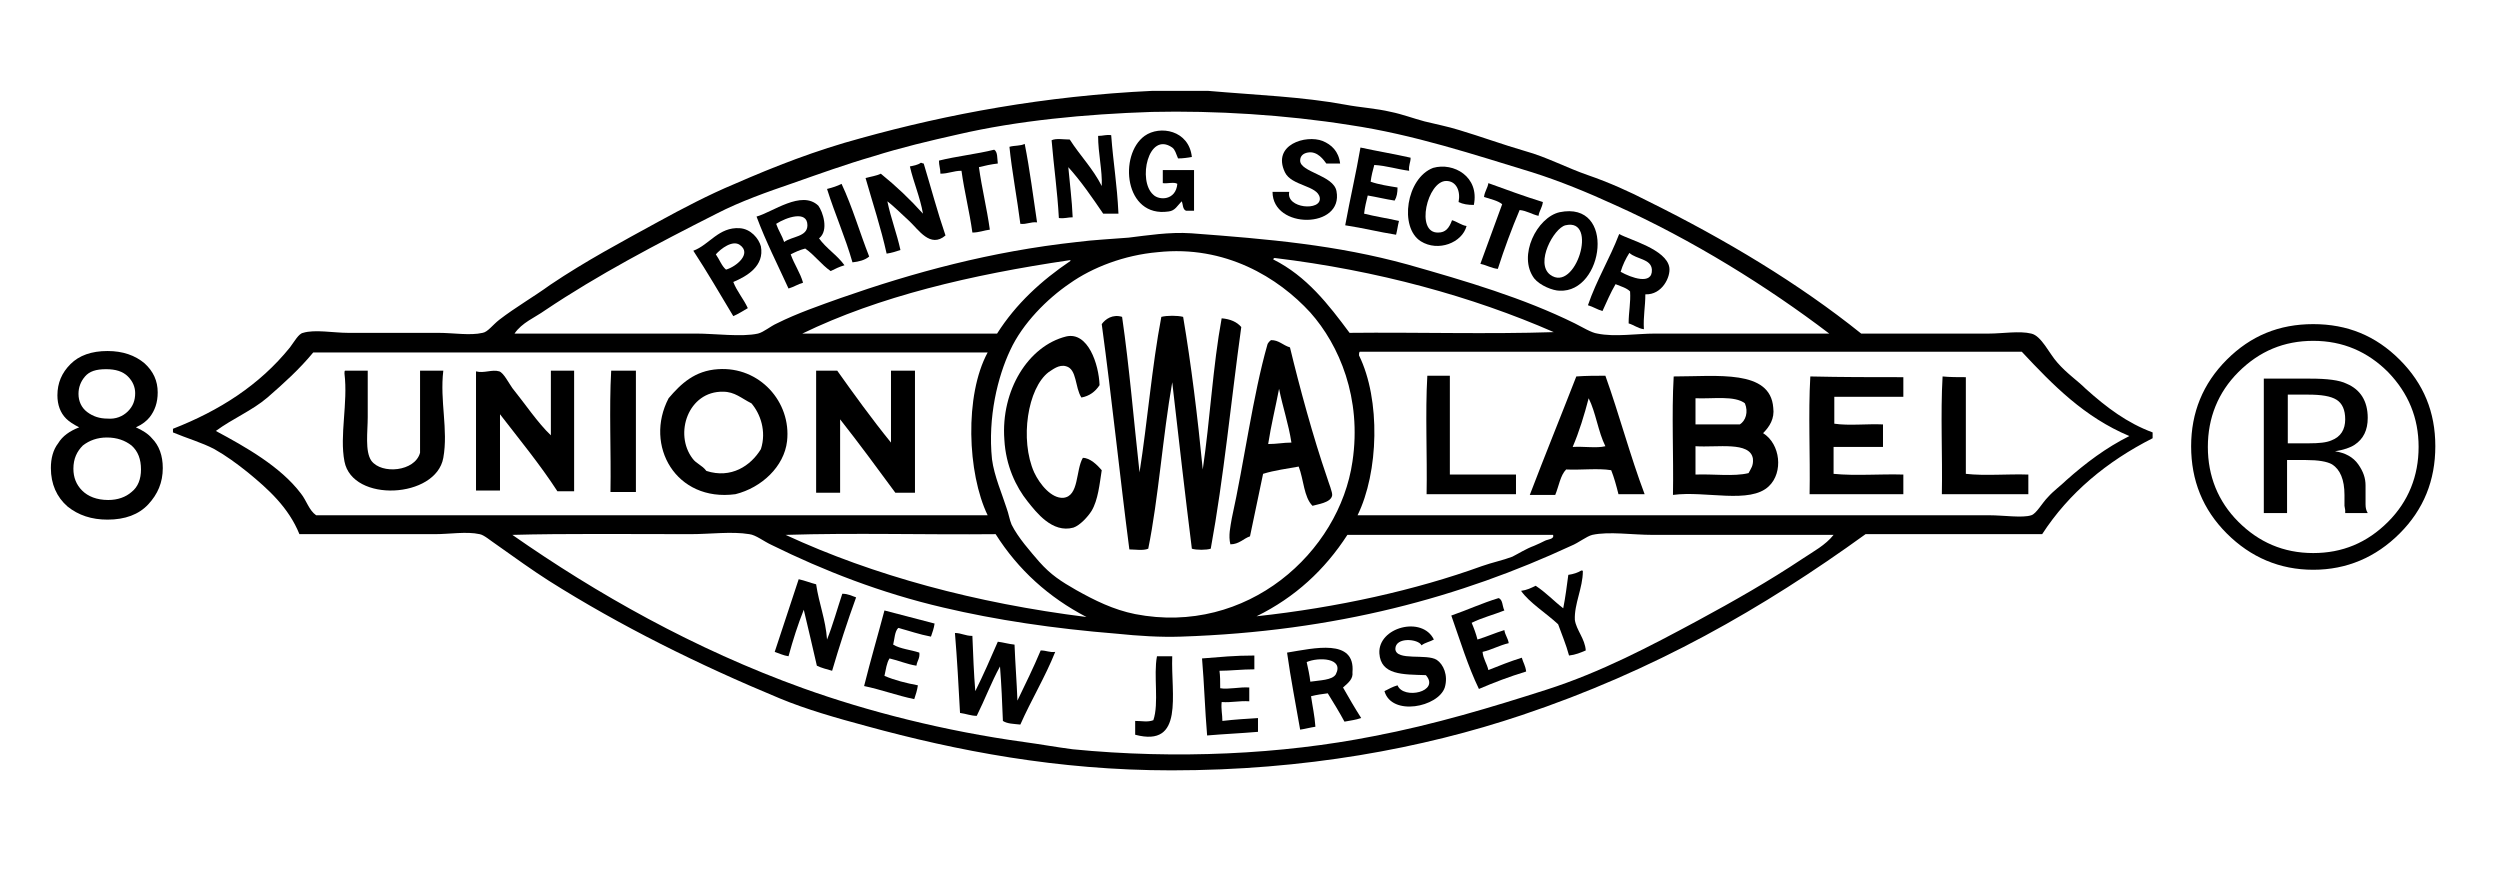
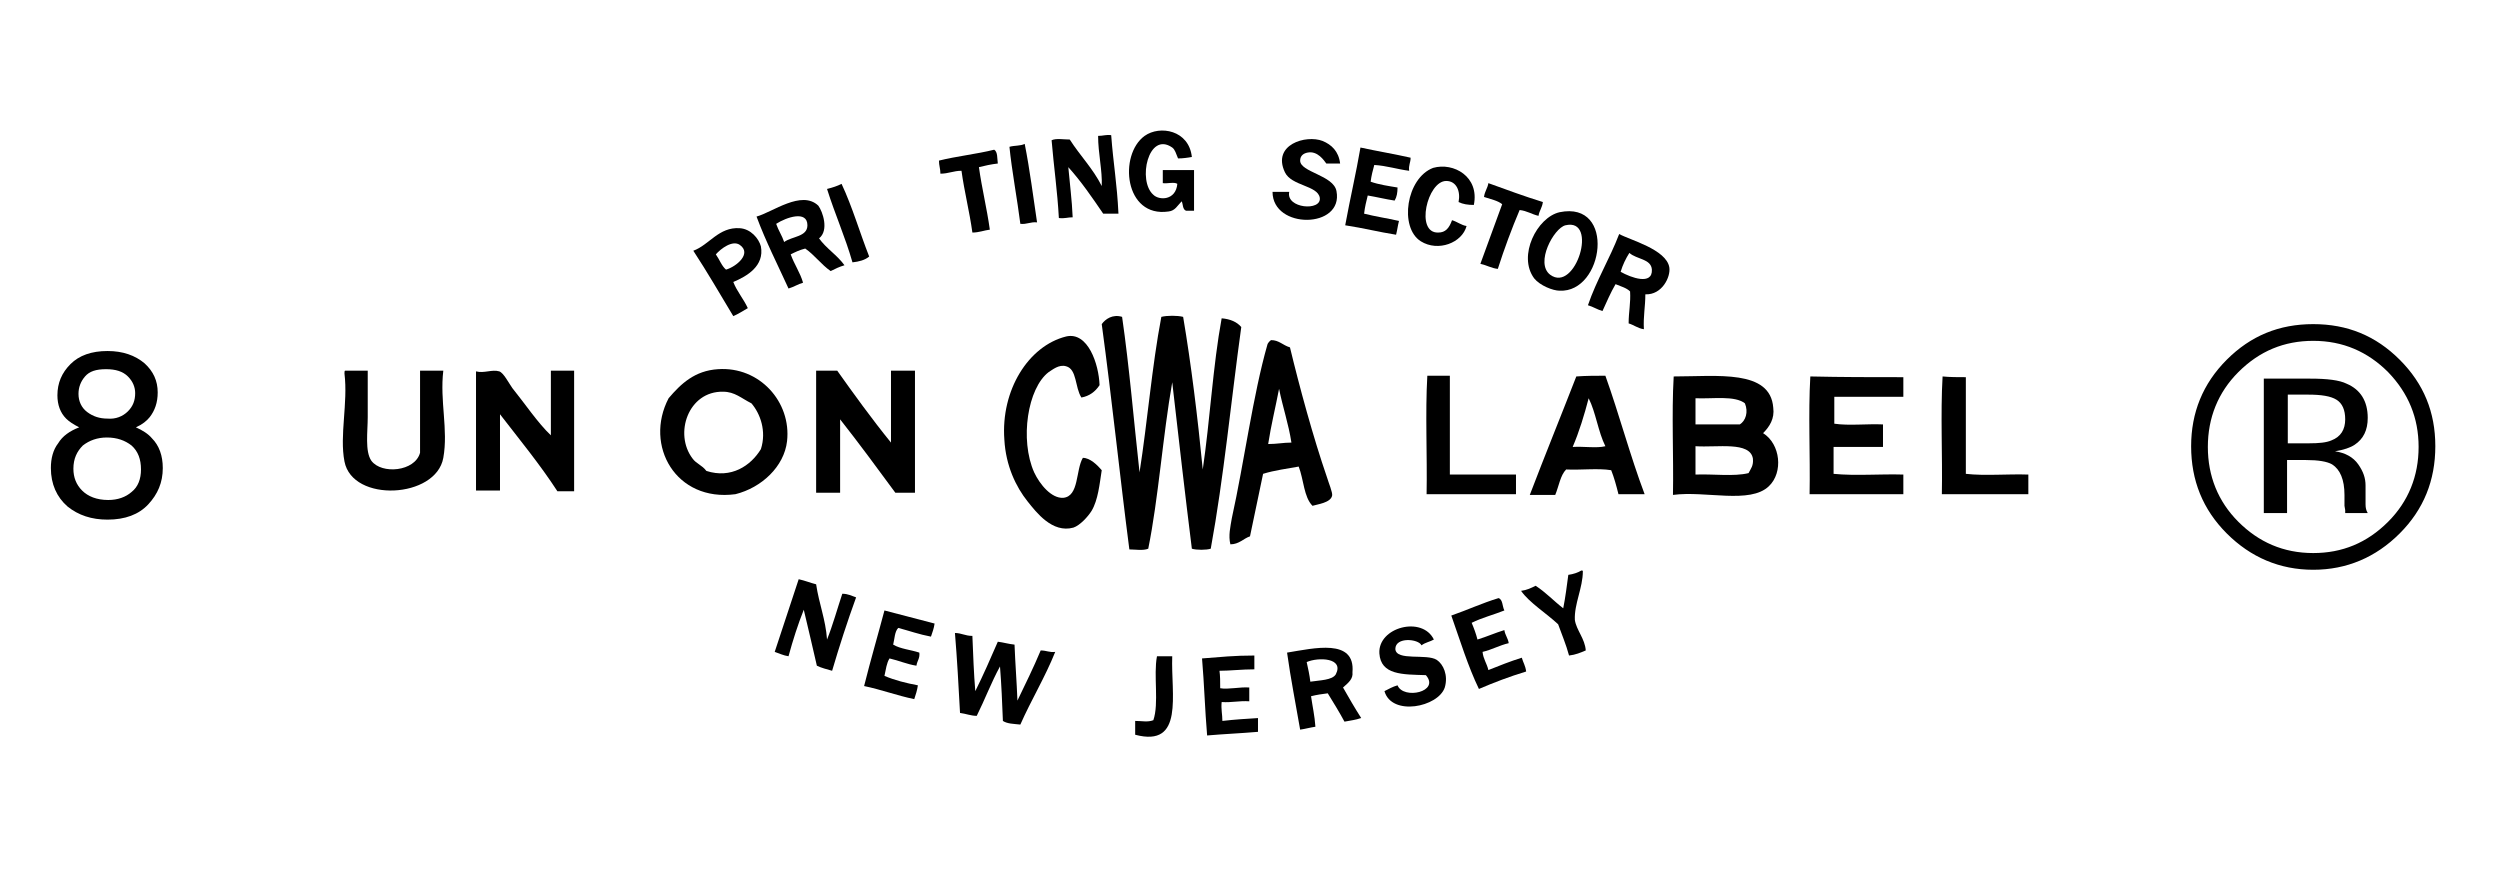
<svg xmlns="http://www.w3.org/2000/svg" xmlns:xlink="http://www.w3.org/1999/xlink" version="1.1" id="Layer_2" x="0px" y="0px" viewBox="0 0 344 120" style="enable-background:new 0 0 344 120;" xml:space="preserve">
  <style type="text/css">
	.st0{clip-path:url(#SVGID_2_);}
	.st1{clip-path:url(#SVGID_4_);}
	.st2{fill-rule:evenodd;clip-rule:evenodd;fill:none;}
	.st3{fill-rule:evenodd;clip-rule:evenodd;}
</style>
  <g>
    <g>
      <defs>
        <path id="SVGID_1_" d="M23.7,106 M296.3,106H23.7V12.5h272.6V106z" />
      </defs>
      <clipPath id="SVGID_2_">
        <use xlink:href="#SVGID_1_" style="overflow:visible;" />
      </clipPath>
      <g class="st0">
        <defs>
          <rect id="SVGID_3_" x="23.7" y="12.5" width="272.6" height="93.5" />
        </defs>
        <clipPath id="SVGID_4_">
          <use xlink:href="#SVGID_3_" style="overflow:visible;" />
        </clipPath>
        <g class="st1">
          <path class="st2" d="M251.9,45.9c-8.1,0-15.7,0-23.9,0c-2.6,0-5.6,0.5-8,0c-0.8-0.2-2.1-0.9-3.1-1.4c-7.1-3.5-14.9-5.8-23-8.1      c-9.7-2.7-19.1-3.5-29.8-4.3c-2.9-0.2-6.1,0.3-8.6,0.6c-2.5,0.2-4.8,0.3-7.1,0.6c-11.9,1.3-22.5,4.2-32.5,7.7      c-2.8,1-6,2-8.8,3.5c-0.9,0.4-1.9,1.3-2.6,1.4c-2.2,0.5-6,0-8.5,0c-8.3,0-16.9,0-25,0c0.9-1.6,2.7-2.2,4.2-3.2      c7.3-5,15.3-9.2,23.6-13.3c3.3-1.7,7-3,10.5-4.2c3.7-1.3,7.3-2.6,11.1-3.7c3.8-1.1,7.6-2,11.6-3c8.1-1.9,17.4-2.8,26.7-3.1      c8.7-0.2,18.4,0.4,27.2,1.8c8.9,1.4,17.2,4.1,25.1,6.5c3.9,1.2,7.8,2.9,11.4,4.5C232.9,33,243.3,39.5,251.9,45.9z M157.4,18.7      c-3.5,2.5-2.8,11.2,3.3,10.4c0.8-0.1,1.2-0.8,1.8-1.4c0.2,0.4,0.1,1.1,0.6,1.3c0.4,0,0.7,0,1.1,0c0-1.9,0-3.7,0-5.6      c-1.4,0-2.9,0-4.3,0c0,0.6,0,1.2,0,1.8c0.6,0.1,1.6-0.2,2,0.1c-0.2,2.3-2.5,2.3-3.3,1.5c-2.1-1.9-0.7-8.8,2.6-6.5      c0.5,0.3,0.5,0.9,0.8,1.5c0.7,0,1.3-0.2,1.9-0.2C163.6,17.9,159.6,17.2,157.4,18.7z M151.1,18.7c0,2.4,0.6,4.8,0.5,6.9      c-1.2-2.4-3-4.2-4.4-6.4c-0.8,0.1-1.9-0.1-2.5,0.1c0.3,3.6,0.8,7,1,10.7c0.8,0.1,1.2-0.1,1.9-0.1c-0.1-2.4-0.4-4.6-0.6-6.9      c1.7,2,3.2,4.2,4.8,6.4c0.7,0,1.4,0,2.1,0c-0.1-4.3-0.6-6.9-1-10.8C152.2,18.5,151.8,18.7,151.1,18.7z M182,19.4      c-2.3-0.9-7,0.5-5.2,4.3c0.9,1.9,4.4,1.8,4.8,3.5c0.3,1.8-4.7,1.5-4.2-0.8c-0.8,0-1.5,0-2.3,0c0,5.1,9.8,5.1,8.8-0.1      c-0.4-2.2-5-2.5-5-4.2c0-0.6,0.5-1,1-1.1c1.4-0.3,2.3,1.1,2.6,1.5c0.6,0,1.3,0,1.9,0C184.2,20.8,183.2,19.9,182,19.4z M141,19.9      c-0.6,0.2-1.5,0.2-2.1,0.4c0.4,3.1,1.2,7.4,1.5,10.6c0.9,0,1.4-0.3,2.3-0.2C142.2,27.3,141.7,23.3,141,19.9z M185.2,30.9      c2.6,0.4,4.5,0.9,7,1.3c0.2-0.8,0.2-1.1,0.4-1.9c-1.8-0.4-3.1-0.5-4.8-1c0.1-0.9,0.3-1.7,0.5-2.5c1.2,0.2,2.4,0.5,3.7,0.7      c0.2-0.5,0.4-1.1,0.4-1.8c-1.2-0.3-2.6-0.4-3.7-0.8c0.1-0.8,0.2-1.6,0.5-2.3c1.7,0.2,3.1,0.6,4.8,0.8c-0.1-0.7,0.2-1.1,0.2-1.8      c-2.2-0.5-4.6-1-6.9-1.4C186.6,23.8,185.8,27.2,185.2,30.9z M136.8,20.5c-2.4,0.6-5.2,0.9-7.6,1.5c0,0.7,0.3,1.1,0.2,1.8      c1.1,0,1.8-0.3,2.9-0.4c0.5,2.9,1.1,5.5,1.5,8.5c0.9,0,1.5-0.3,2.4-0.4c-0.5-2.9-1.1-5.6-1.5-8.6c0.8-0.2,1.7-0.4,2.6-0.5      C137.2,21.8,137.3,20.9,136.8,20.5z M127.2,22.4c-0.2,0-0.2-0.2-0.4-0.1c-0.4,0.2-1,0.3-1.5,0.5c0.5,2.3,1.3,4.2,1.8,6.5      c-1.8-2-3.7-3.8-5.8-5.5c-0.7,0.3-1.4,0.4-2.1,0.6c0.9,3.5,2,6.8,2.9,10.4c0.7-0.1,1.3-0.3,1.9-0.5c-0.5-2.3-1.3-4.3-1.8-6.7      c0.8,0.7,1.8,1.7,3,2.7c1.3,1.2,2.9,3.9,5,2C129,29.2,128.1,25.8,127.2,22.4z M197.2,23.4c-3.7,1.4-4.6,8.3-1.7,10.1      c2.4,1.5,5.8,0.2,6.3-2.1c-0.8-0.2-1.3-0.6-2-0.8c-0.4,1.1-0.9,1.7-1.9,1.7c-3.2,0-1.5-7.1,1.1-7.1c1.4,0,2,1.4,1.7,2.9      c0.6,0.2,1.3,0.4,2.1,0.4C203.6,24.3,200,22.3,197.2,23.4z M204.2,27.1c0.9,0.3,1.9,0.4,2.5,1c-0.9,2.8-2,5.5-3,8.2      c0.9,0.2,1.4,0.6,2.4,0.7c0.9-2.8,1.9-5.5,3-8.1c1,0.1,1.7,0.6,2.6,0.8c0.1-0.7,0.5-1.1,0.6-1.9c-2.6-0.8-5-1.8-7.5-2.6      C204.7,25.9,204.3,26.3,204.2,27.1z M115.9,25.3c-0.6,0.3-1.3,0.6-2,0.7c1,3.5,2.4,6.6,3.5,10.1c0.9-0.2,1.7-0.4,2.3-0.8      C118.3,32,117.3,28.5,115.9,25.3z M112.4,28.4c-2.2-2.1-6.3,1-8.5,1.5c1.3,3.4,2.9,6.6,4.4,9.9c0.7-0.2,1.3-0.6,2-0.8      c-0.4-1.5-1.2-2.5-1.7-3.9c0.7-0.3,1.2-0.7,2-0.8c1.2,0.9,2.2,2.2,3.5,3.1c0.6-0.3,1.2-0.6,1.9-0.8c-1-1.4-2.4-2.3-3.5-3.7      C114.1,31.7,113.2,29.1,112.4,28.4z M211.2,38.4c0.7,1,2.6,1.6,3.5,1.7c6.1,0.3,7.8-12.5,0-10.8      C211.5,29.9,208.8,35.2,211.2,38.4z M104.7,33.8c-0.2-1.1-1.4-2.4-2.9-2.5c-2.9-0.3-4.2,2.3-6.4,3.1c1.8,3,3.7,6,5.5,9      c0.8-0.3,1.3-0.7,2-1.1c-0.6-1.3-1.5-2.2-2-3.6C102.8,38,105.2,36.6,104.7,33.8z M218.4,41.9c0.7,0.2,1.3,0.6,2,0.8      c0.6-1.3,1.1-2.5,1.8-3.7c0.8,0.2,1.5,0.5,2,1c0,1.6-0.3,2.8-0.2,4.4c0.8,0.2,1.3,0.7,2.1,0.8c-0.1-1.7,0.3-3.1,0.2-4.8      c2.4,0.1,3.6-2.3,3.3-3.7c-0.4-2.5-5.5-3.8-6.9-4.6C221.5,35.6,219.7,38.5,218.4,41.9z" />
          <path class="st3" d="M164,21.6c-0.6,0.1-1.2,0.2-1.9,0.2c-0.3-0.7-0.4-1.2-0.8-1.5c-3.3-2.3-4.8,4.6-2.6,6.5      c0.8,0.8,3.1,0.8,3.3-1.5c-0.4-0.3-1.4,0-2-0.1c0-0.6,0-1.2,0-1.8c1.4,0,2.9,0,4.3,0c0,1.9,0,3.7,0,5.6c-0.4,0-0.7,0-1.1,0      c-0.5-0.2-0.4-0.9-0.6-1.3c-0.6,0.6-0.9,1.3-1.8,1.4c-6.1,0.9-6.9-7.8-3.3-10.4C159.6,17.2,163.6,17.9,164,21.6z" />
          <path class="st3" d="M152.9,18.6c0.3,4,0.8,6.6,1,10.8c-0.7,0-1.4,0-2.1,0c-1.5-2.2-3-4.4-4.8-6.4c0.2,2.3,0.5,4.5,0.6,6.9      c-0.7,0-1.1,0.2-1.9,0.1c-0.2-3.7-0.7-7.1-1-10.7c0.6-0.3,1.7-0.1,2.5-0.1c1.4,2.2,3.2,4,4.4,6.4c0.1-2.1-0.5-4.5-0.5-6.9      C151.8,18.7,152.2,18.5,152.9,18.6z" />
          <path class="st3" d="M184.4,22.5c-0.6,0-1.3,0-1.9,0c-0.3-0.4-1.2-1.8-2.6-1.5c-0.5,0.1-1,0.4-1,1.1c0,1.6,4.6,2,5,4.2      c1,5.2-8.8,5.3-8.8,0.1c0.8,0,1.5,0,2.3,0c-0.5,2.3,4.5,2.7,4.2,0.8c-0.3-1.7-3.9-1.6-4.8-3.5c-1.8-3.8,2.9-5.2,5.2-4.3      C183.2,19.9,184.2,20.8,184.4,22.5z" />
          <path class="st3" d="M142.7,30.6c-0.9-0.1-1.4,0.3-2.3,0.2c-0.4-3.2-1.2-7.5-1.5-10.6c0.7-0.2,1.5-0.1,2.1-0.4      C141.7,23.3,142.2,27.3,142.7,30.6z" />
          <path class="st3" d="M187.2,20.3c2.3,0.5,4.7,0.9,6.9,1.4c0,0.7-0.3,1-0.2,1.8c-1.6-0.2-3.1-0.7-4.8-0.8      c-0.2,0.7-0.4,1.5-0.5,2.3c1.1,0.4,2.5,0.6,3.7,0.8c0,0.7-0.1,1.3-0.4,1.8c-1.3-0.2-2.5-0.5-3.7-0.7c-0.2,0.8-0.4,1.6-0.5,2.5      c1.6,0.4,3,0.6,4.8,1c-0.2,0.8-0.2,1.1-0.4,1.9c-2.5-0.4-4.4-0.9-7-1.3C185.8,27.2,186.6,23.8,187.2,20.3z" />
          <path class="st3" d="M137.3,22.5c-0.9,0.1-1.8,0.3-2.6,0.5c0.4,2.9,1.1,5.7,1.5,8.6c-0.8,0.1-1.5,0.4-2.4,0.4      c-0.4-2.9-1.1-5.6-1.5-8.5c-1.1,0-1.8,0.4-2.9,0.4c0-0.7-0.2-1.1-0.2-1.8c2.4-0.6,5.2-0.9,7.6-1.5      C137.3,20.9,137.2,21.8,137.3,22.5z" />
-           <path class="st3" d="M130.1,32.4c-2.1,1.8-3.7-0.8-5-2c-1.2-1.1-2.2-2.1-3-2.7c0.5,2.4,1.3,4.4,1.8,6.7      c-0.6,0.2-1.2,0.4-1.9,0.5c-0.8-3.6-1.9-6.9-2.9-10.4c0.7-0.2,1.5-0.3,2.1-0.6c2.1,1.7,4,3.5,5.8,5.5c-0.4-2.3-1.3-4.3-1.8-6.5      c0.5-0.1,1.1-0.2,1.5-0.5c0.2,0,0.2,0.1,0.4,0.1C128.1,25.8,129,29.2,130.1,32.4z" />
          <path class="st3" d="M202.8,28.2c-0.8,0-1.5-0.1-2.1-0.4c0.3-1.5-0.3-2.9-1.7-2.9c-2.6,0-4.3,7.2-1.1,7.1c1,0,1.5-0.6,1.9-1.7      c0.7,0.2,1.3,0.7,2,0.8c-0.6,2.3-3.9,3.6-6.3,2.1c-3-1.9-2-8.7,1.7-10.1C200,22.3,203.6,24.3,202.8,28.2z" />
          <path class="st3" d="M204.8,25.2c2.5,0.9,4.9,1.8,7.5,2.6c-0.1,0.8-0.5,1.2-0.6,1.9c-0.9-0.2-1.6-0.7-2.6-0.8      c-1.1,2.6-2.1,5.3-3,8.1c-0.9-0.1-1.5-0.5-2.4-0.7c1-2.8,2-5.4,3-8.2c-0.6-0.5-1.6-0.7-2.5-1C204.3,26.3,204.7,25.9,204.8,25.2z      " />
          <path class="st3" d="M119.6,35.3c-0.6,0.5-1.4,0.7-2.3,0.8c-1-3.5-2.4-6.6-3.5-10.1c0.8-0.2,1.4-0.4,2-0.7      C117.3,28.5,118.3,32,119.6,35.3z" />
          <path class="st3" d="M112.7,32.8c1,1.4,2.5,2.3,3.5,3.7c-0.7,0.2-1.3,0.5-1.9,0.8c-1.3-0.9-2.2-2.2-3.5-3.1      c-0.8,0.2-1.4,0.5-2,0.8c0.5,1.4,1.3,2.5,1.7,3.9c-0.7,0.2-1.3,0.6-2,0.8c-1.5-3.3-3.1-6.4-4.4-9.9c2.2-0.6,6.2-3.7,8.5-1.5      C113.2,29.1,114.1,31.7,112.7,32.8z M111.1,31c0-2.1-2.9-1.1-4.3-0.2c0.3,0.9,0.8,1.6,1.1,2.5C109,32.5,111.1,32.6,111.1,31z" />
          <path class="st3" d="M214.6,29.2c7.8-1.6,6.1,11.1,0,10.8c-0.9,0-2.7-0.7-3.5-1.7C208.8,35.2,211.5,29.9,214.6,29.2z       M213.3,37.8c3.5,2.6,6.7-7.9,2.1-6.8C213.8,31.4,211.2,36.2,213.3,37.8z" />
          <path class="st3" d="M100.9,38.8c0.5,1.3,1.4,2.3,2,3.6c-0.7,0.4-1.3,0.8-2,1.1c-1.8-3-3.6-6.1-5.5-9c2.2-0.8,3.5-3.3,6.4-3.1      c1.5,0.1,2.6,1.4,2.9,2.5C105.2,36.6,102.8,38,100.9,38.8z M101.8,33.7c-1-0.7-2.6,0.5-3.3,1.3c0.5,0.7,0.8,1.6,1.4,2.1      C101.3,36.7,103.5,34.9,101.8,33.7z" />
-           <path class="st3" d="M222.8,32.2c1.4,0.8,6.5,2.1,6.9,4.6c0.2,1.3-1,3.8-3.3,3.7c0,1.7-0.3,3-0.2,4.8c-0.8-0.1-1.4-0.6-2.1-0.8      c0-1.6,0.3-2.8,0.2-4.4c-0.5-0.5-1.3-0.7-2-1c-0.7,1.2-1.2,2.4-1.8,3.7c-0.7-0.2-1.3-0.6-2-0.8      C219.7,38.5,221.5,35.6,222.8,32.2z M227.3,37.1c-0.1-1.5-2.1-1.4-3.1-2.3c-0.5,0.8-0.9,1.6-1.2,2.6      C224.4,38.2,227.4,39.3,227.3,37.1z" />
+           <path class="st3" d="M222.8,32.2c1.4,0.8,6.5,2.1,6.9,4.6c0.2,1.3-1,3.8-3.3,3.7c0,1.7-0.3,3-0.2,4.8c-0.8-0.1-1.4-0.6-2.1-0.8      c0-1.6,0.3-2.8,0.2-4.4c-0.5-0.5-1.3-0.7-2-1c-0.7,1.2-1.2,2.4-1.8,3.7c-0.7-0.2-1.3-0.6-2-0.8      C219.7,38.5,221.5,35.6,222.8,32.2z M227.3,37.1c-0.1-1.5-2.1-1.4-3.1-2.3c-0.5,0.8-0.9,1.6-1.2,2.6      C224.4,38.2,227.4,39.3,227.3,37.1" />
          <path class="st2" d="M159.4,34.7c9.3-0.9,16.6,3.5,21,8.3c4.1,4.5,7.1,11.8,5.8,20.5c-1.8,12.4-14.5,24-29.9,21      c-3-0.6-5.6-1.9-8.1-3.3c-2.1-1.2-3.5-2.1-5.1-3.9c-1.3-1.4-2.9-3.3-3.8-5.1c-0.3-0.6-0.4-1.4-0.7-2.3c-0.7-1.9-1.8-4.4-2-6.7      c-0.6-5.8,0.8-11.4,2.5-15c1.7-3.6,5.1-7,8.2-9.2C150.3,36.8,154.7,35.1,159.4,34.7z M151.5,44.6c1.4,10.2,2.5,21,3.8,31      c0.8-0.1,2,0.1,2.6-0.1c1.5-6.9,2-15.4,3.3-22.9c0.9,7.8,1.8,15.6,2.7,22.9c0.6,0.2,2,0.2,2.6,0c1.7-9.8,2.7-20.4,4.2-30.5      c-0.6-0.7-1.5-1.1-2.7-1.2c-1.3,6.6-1.6,14.1-2.6,20.8c-0.7-7.1-1.7-14.5-2.7-21c-0.8-0.2-2.2-0.2-3,0c-1.3,6.8-1.8,14.4-3,21.4      c-0.7-7.2-1.4-14.5-2.4-21.4C153.1,43.2,152.1,43.9,151.5,44.6z M151.3,53c-0.1-2.9-1.6-7.4-4.6-6.7c-5.1,1.2-8.9,7.4-8.5,14.2      c0.3,3.5,1.6,6.5,3.2,8.5c1.2,1.5,3.4,4.3,6.3,3.6c0.9-0.2,2-1.4,2.5-2.3c0.9-1.5,1.1-3.7,1.4-5.6C151,64,150,63,149,63      c-1.1,1.7-0.5,5.2-2.7,5.5c-1.7,0.2-3.3-1.7-4-3.5c-2-4.5-0.8-11.6,2-13.8c0.5-0.4,1.4-1.1,2.4-0.8c1.5,0.4,1.2,2.9,2.1,4.3      C149.9,54.5,150.7,53.9,151.3,53z M174.8,46.7c-0.2,0.1-0.4,0.5-0.5,0.6c-2,7-3.1,16.2-4.9,23.9c-0.3,1.2-0.5,2.4-0.2,3.6      c1.3,0,1.8-0.7,2.7-1.1c0.6-2.8,1.1-5.8,1.8-8.6c1.5-0.4,3.3-0.6,4.9-1c0.7,1.7,0.7,4.1,1.9,5.4c0.6-0.2,2.5-0.4,2.7-1.4      c0.1-0.4-0.5-1.8-0.7-2.5c-2-5.5-3.9-12.5-5.1-17.9C176.5,47.5,176,46.8,174.8,46.7z" />
          <path class="st3" d="M154.4,43.6c1,6.9,1.6,14.2,2.4,21.4c1.1-7,1.7-14.6,3-21.4c0.8-0.2,2.2-0.2,3,0c1.1,6.5,2,13.8,2.7,21      c1-6.8,1.4-14.3,2.6-20.8c1.2,0.1,2.1,0.5,2.7,1.2c-1.4,10.1-2.4,20.7-4.2,30.5c-0.6,0.2-2,0.2-2.6,0c-0.9-7.2-1.8-15-2.7-22.9      c-1.3,7.4-1.9,16-3.3,22.9c-0.7,0.3-1.8,0.1-2.6,0.1c-1.3-10-2.4-20.7-3.8-31C152.1,43.9,153.1,43.2,154.4,43.6z" />
          <path class="st3" d="M148.8,54.7c-0.9-1.4-0.6-3.9-2.1-4.3c-1-0.3-1.9,0.5-2.4,0.8c-2.9,2.2-4,9.3-2,13.8c0.8,1.7,2.4,3.6,4,3.5      c2.2-0.2,1.7-3.8,2.7-5.5c1,0,2,1,2.6,1.7c-0.3,1.9-0.5,4.1-1.4,5.6c-0.5,0.8-1.6,2-2.5,2.3c-2.9,0.8-5.1-2.1-6.3-3.6      c-1.6-2-3-4.9-3.2-8.5c-0.5-6.8,3.3-12.9,8.5-14.2c3-0.7,4.5,3.8,4.6,6.7C150.7,53.9,149.9,54.5,148.8,54.7z" />
          <path class="st3" d="M177.5,47.8c1.3,5.4,3.2,12.4,5.1,17.9c0.2,0.7,0.8,2.1,0.7,2.5c-0.2,1-2.1,1.2-2.7,1.4      c-1.2-1.2-1.2-3.6-1.9-5.4c-1.6,0.3-3.3,0.5-4.9,1c-0.6,2.8-1.2,5.8-1.8,8.6c-0.9,0.3-1.5,1.1-2.7,1.1c-0.3-1.2,0-2.4,0.2-3.6      c1.7-7.7,2.9-16.9,4.9-23.9c0-0.1,0.3-0.5,0.5-0.6C176,46.8,176.5,47.5,177.5,47.8z M174.5,61.1c1.2,0,2.1-0.2,3.2-0.2      c-0.4-2.6-1.2-4.9-1.7-7.4C175.5,56.1,174.9,58.5,174.5,61.1z" />
          <path class="st2" d="M135.9,48.5c-3.2,5.9-2.8,16.6,0,22.4c-30.8,0-61.6,0-92.4,0c-1.1-0.7-1.4-2-2.1-3      c-2.8-3.7-7.6-6.3-11.7-8.6c2.4-1.7,5-2.8,7.1-4.6c2.3-1.9,4.4-3.9,6.3-6.2C74,48.5,105,48.5,135.9,48.5z M108.3,60.6      c0.6-5.4-3.8-10.3-9.5-9.9c-3.2,0.2-5.1,2-6.8,4c-3.4,6.5,1.1,14.3,9.3,13.2C104.8,67.1,107.9,64.2,108.3,60.6z M47.4,51.4      c0.5,4.2-0.7,8.6,0,12.1C48.5,69.2,60,68.6,61,63c0.7-3.9-0.5-7.9,0-12c-1.1,0-2.1,0-3.2,0c0,3.8,0,7.5,0,11.3      c-0.6,2.6-5.3,3-6.7,1.1c-0.9-1.2-0.5-3.9-0.5-6c0-2.3,0-4.6,0-6.4c-1,0-2.1,0-3.1,0C47.4,51,47.4,51.2,47.4,51.4z M70.5,53.3      c-0.5-0.6-1.1-2-1.8-2.3c-1-0.3-2.1,0.3-3.2,0c0,5.5,0,11,0,16.4c1.1,0,2.2,0,3.3,0c0-3.5,0-7,0-10.5c2.7,3.5,5.4,6.9,7.9,10.6      c0.8,0,1.5,0,2.3,0c0-5.5,0-11,0-16.6c-1.1,0-2.1,0-3.2,0c0,3,0,6,0,8.9C74,58.2,72.2,55.5,70.5,53.3z M84.2,51      c-0.3,5.3,0,11.2-0.1,16.7c1.2,0,2.3,0,3.5,0c0-5.6,0-11.1,0-16.7C86.4,51,85.3,51,84.2,51z M112.2,51c0,5.6,0,11.2,0,16.8      c1.1,0,2.2,0,3.3,0c0-3.4,0-6.7,0-10.1c2.6,3.3,5.2,6.7,7.6,10.1c0.9,0,1.8,0,2.7,0c0-5.6,0-11.2,0-16.8c-1.1,0-2.2,0-3.3,0      c0,3.3,0,6.6,0,9.9c-2.5-3.1-5.2-6.8-7.4-9.9C114.2,51,113.2,51,112.2,51z" />
          <path class="st2" d="M187.1,48.5c30.4,0,60.7,0,91.1,0c4.2,4.5,8.6,8.9,14.8,11.6c-3.2,1.5-6,3.7-8.7,6.1      c-0.7,0.6-1.7,1.4-2.5,2.3c-0.7,0.8-1.6,2.3-2.3,2.5c-1.3,0.4-3.8,0-5.8,0c-28.6,0-58.9,0-86.9,0c3-5.9,3.2-15.9,0.2-22      C187,48.7,187,48.5,187.1,48.5z M196.4,51.7c-0.3,5.2,0,10.9-0.1,16.3c4.1,0,8.2,0,12.3,0c0-0.9,0-1.8,0-2.7c-3,0-6,0-9.1,0      c0-4.5,0-9,0-13.6C198.5,51.7,197.4,51.7,196.4,51.7z M217,51.7c-2.2,5.4-4.3,10.8-6.4,16.3c1.2,0,2.3,0,3.5,0      c0.5-1.2,0.7-2.6,1.5-3.5c2,0.1,4.4-0.1,6.2,0.1c0.3,1.1,0.7,2.2,1,3.3c1.2,0,2.4,0,3.6,0c-2-5.3-3.4-11-5.4-16.3      C219.6,51.7,218.3,51.7,217,51.7z M244,56c-0.4-5.2-7.7-4.3-13.7-4.3c-0.3,5.2,0,10.9-0.1,16.3c4.5-0.6,10.7,1.3,13.2-1.2      c1.9-1.9,1.5-5.8-0.8-7.3C243.5,58.7,244.2,57.6,244,56z M249.1,51.9c-0.3,5.2,0,10.8-0.1,16.2c4.3,0,8.6,0,12.9,0      c0-0.9,0-1.8,0-2.7c-3.2-0.1-6.7,0.2-9.6-0.1c0-1.2,0-2.5,0-3.7c2.3,0,4.5,0,6.8,0c0-1,0-2.1,0-3.1c-2.2-0.1-4.7,0.2-6.7-0.1      c0-1.2,0-2.5,0-3.7c3.2,0,6.4,0,9.5,0c0-0.9,0-1.8,0-2.7C257.6,51.9,253.4,51.9,249.1,51.9z M267.2,51.9      c-0.3,5.2,0,10.8-0.1,16.2c4,0,7.9,0,11.9,0c0-0.9,0-1.8,0-2.7c-2.8-0.1-6,0.2-8.6-0.1c0-4.4,0-8.9,0-13.3      C269.4,51.9,268.3,51.9,267.2,51.9z" />
          <path class="st3" d="M101.2,68C93,69.1,88.6,61.3,92,54.8c1.7-2,3.6-3.8,6.8-4c5.7-0.4,10.1,4.5,9.5,9.9      C107.9,64.2,104.8,67.1,101.2,68z M99.5,53.9c-4.8-0.1-6.8,5.8-4.2,9.2c0.5,0.7,1.3,0.9,1.9,1.7c3.4,1.1,6.1-0.7,7.5-3      c0.8-2.5-0.1-4.9-1.3-6.3C102,54.8,101.1,53.9,99.5,53.9z" />
          <path class="st3" d="M47.5,51c1,0,2.1,0,3.1,0c0,1.9,0,4.1,0,6.4c0,2-0.4,4.7,0.5,6c1.4,1.9,6,1.5,6.7-1.1c0-3.8,0-7.5,0-11.3      c1.1,0,2.1,0,3.2,0c-0.5,4.2,0.7,8.1,0,12c-1,5.6-12.5,6.2-13.6,0.5c-0.7-3.6,0.5-8,0-12.1C47.4,51.2,47.4,51,47.5,51z" />
          <path class="st3" d="M75.8,59.9c0-3,0-6,0-8.9c1.1,0,2.1,0,3.2,0c0,5.5,0,11,0,16.6c-0.8,0-1.5,0-2.3,0      c-2.4-3.7-5.2-7.1-7.9-10.6c0,3.5,0,7,0,10.5c-1.1,0-2.2,0-3.3,0c0-5.5,0-11,0-16.4c1.1,0.3,2.2-0.3,3.2,0      c0.6,0.2,1.3,1.6,1.8,2.3C72.2,55.5,74,58.2,75.8,59.9z" />
-           <path class="st3" d="M87.5,51c0,5.6,0,11.1,0,16.7c-1.2,0-2.3,0-3.5,0c0.1-5.5-0.2-11.4,0.1-16.7C85.3,51,86.4,51,87.5,51z" />
          <path class="st3" d="M115.2,51c2.2,3.1,4.8,6.7,7.4,9.9c0-3.3,0-6.6,0-9.9c1.1,0,2.2,0,3.3,0c0,5.6,0,11.2,0,16.8      c-0.9,0-1.8,0-2.7,0c-2.5-3.4-5-6.8-7.6-10.1c0,3.4,0,6.7,0,10.1c-1.1,0-2.2,0-3.3,0c0-5.6,0-11.2,0-16.8      C113.2,51,114.2,51,115.2,51z" />
          <path class="st3" d="M199.5,51.7c0,4.5,0,9,0,13.6c3,0,6,0,9.1,0c0,0.9,0,1.8,0,2.7c-4.1,0-8.2,0-12.3,0      c0.1-5.4-0.2-11.1,0.1-16.3C197.4,51.7,198.5,51.7,199.5,51.7z" />
          <path class="st3" d="M220.9,51.7c1.9,5.3,3.4,11,5.4,16.3c-1.2,0-2.4,0-3.6,0c-0.3-1.2-0.6-2.3-1-3.3c-1.8-0.3-4.2,0-6.2-0.1      c-0.8,0.8-1,2.3-1.5,3.5c-1.2,0-2.3,0-3.5,0c2.1-5.5,4.3-10.9,6.4-16.3C218.3,51.7,219.6,51.7,220.9,51.7z M216.4,61.5      c1.5-0.1,3.3,0.2,4.5-0.1c-1-2-1.3-4.6-2.3-6.6C218,57.1,217.3,59.4,216.4,61.5z" />
          <path class="st3" d="M242.6,59.6c2.4,1.5,2.8,5.4,0.8,7.3c-2.6,2.5-8.7,0.6-13.2,1.2c0.1-5.4-0.2-11.1,0.1-16.3      c6,0,13.3-1,13.7,4.3C244.2,57.6,243.5,58.7,242.6,59.6z M233.3,54.8c0,1.2,0,2.4,0,3.6c2,0,4,0,6.1,0c0.8-0.5,1.2-1.7,0.7-2.9      C238.7,54.4,235.7,54.9,233.3,54.8z M241.2,63.1c-0.4-2.4-4.9-1.5-7.9-1.7c0,1.3,0,2.6,0,3.9c2.4-0.1,5.3,0.3,7.3-0.2      C240.9,64.5,241.3,64.1,241.2,63.1z" />
          <path class="st3" d="M261.9,51.9c0,0.9,0,1.8,0,2.7c-3.2,0-6.4,0-9.5,0c0,1.2,0,2.5,0,3.7c2,0.3,4.5,0,6.7,0.1c0,1,0,2.1,0,3.1      c-2.3,0-4.5,0-6.8,0c0,1.2,0,2.5,0,3.7c3,0.3,6.5,0,9.6,0.1c0,0.9,0,1.8,0,2.7c-4.3,0-8.6,0-12.9,0c0.1-5.4-0.2-11,0.1-16.2      C253.4,51.9,257.6,51.9,261.9,51.9z" />
          <path class="st3" d="M270.5,51.9c0,4.4,0,8.9,0,13.3c2.6,0.3,5.8,0,8.6,0.1c0,0.9,0,1.8,0,2.7c-4,0-7.9,0-11.9,0      c0.1-5.4-0.2-11,0.1-16.2C268.3,51.9,269.4,51.9,270.5,51.9z" />
          <path class="st2" d="M70.5,73.6c7.2-0.2,16.5-0.1,24.5-0.1c2.7,0,5.7-0.4,8.1,0c0.9,0.2,2,1,3.1,1.5c7.1,3.5,15,6.6,23.6,8.6      c7.2,1.7,15.2,2.8,23.9,3.6c2.9,0.3,6,0.5,8.8,0.4c21.4-0.7,38.6-5.5,53.7-12.5c1-0.5,2.1-1.4,2.9-1.5c2.3-0.5,5.6,0,8.3,0      c8.2,0,16.9,0,24.9,0c-1.1,1.5-2.8,2.4-4.3,3.3c-4.5,2.9-9.4,5.8-14.4,8.5c-6.6,3.5-13.4,7.1-20.8,9.5      c-7.6,2.5-15.4,4.8-23.8,6.4c-12.7,2.4-27.2,3.2-41.4,1.8c-2.2-0.2-4.5-0.7-6.7-1c-10.8-1.4-21.5-4.2-30.4-7.4      C95.5,89.3,82.1,81.7,70.5,73.6z M216.8,85.2c-0.2-2.1,1.1-4.3,1.1-6.7c0-0.1-0.1-0.1-0.2-0.1c-0.5,0.3-1.1,0.5-1.8,0.6      c-0.2,1.6-0.4,3.2-0.7,4.6c-1.3-1-2.4-2.2-3.8-3.1c-0.6,0.3-1.3,0.6-2,0.7c1.1,1.7,3.5,3.1,5.1,4.6c0.6,1.4,1.1,2.8,1.5,4.3      c0.9-0.1,1.6-0.4,2.3-0.7C218.1,87.9,216.9,86.7,216.8,85.2z M109.9,79.7c-1.2,3.3-2.2,6.7-3.3,10c0.6,0.2,1.2,0.5,1.9,0.6      c0.7-2.2,1.3-4.4,2.1-6.4c0.6,2.5,1.2,5.1,1.8,7.7c0.6,0.3,1.4,0.5,2.1,0.7c1-3.4,2.2-6.8,3.3-10.1c-0.6-0.2-1.2-0.4-1.9-0.5      c-0.7,2.1-1.3,4.3-2.1,6.3c-0.2-2.8-1.2-4.9-1.5-7.6C111.5,80.2,110.8,79.9,109.9,79.7z M199.7,84.6c1.2,3.4,2.3,7,3.8,10.1      c2.1-0.8,4.3-1.7,6.5-2.4c-0.1-0.8-0.4-1.2-0.6-1.9c-1.6,0.5-3.1,1.1-4.6,1.7c-0.3-0.9-0.7-1.5-0.8-2.5c1.2-0.3,2.3-0.9,3.6-1.2      c-0.1-0.7-0.5-1.1-0.6-1.8c-1.3,0.4-2.4,0.9-3.7,1.3c-0.3-0.8-0.5-1.5-0.8-2.3c1.4-0.6,3-1.1,4.5-1.7c-0.3-0.5-0.2-1.5-0.8-1.7      C203.9,83,202,83.9,199.7,84.6z M119,94.3c2.4,0.5,4.5,1.3,6.9,1.8c0.2-0.6,0.4-1.2,0.5-1.9c-1.6-0.4-3.3-0.7-4.6-1.3      c0.2-0.8,0.3-1.7,0.7-2.4c1.3,0.3,2.3,0.8,3.7,1c0.1-0.7,0.4-1,0.4-1.8c-1.1-0.4-2.6-0.5-3.6-1.1c0.2-0.8,0.2-1.8,0.7-2.3      c1.5,0.4,2.9,0.9,4.5,1.2c0.1-0.6,0.4-1.1,0.5-1.8c-2.4-0.5-4.6-1.2-6.9-1.8C120.8,87.4,119.8,90.8,119,94.3z M189.8,89.9      c0.2,2.9,3.2,2.8,6.4,3c1.9,2.3-3.1,3.4-3.9,1.4c-0.7,0.2-1.2,0.6-1.8,0.8c1.1,3.5,7.4,2.2,8.3-0.5c0.6-1.7-0.2-3.2-1.1-3.8      c-1.4-0.9-5.7,0.1-5.7-1.5c-0.1-1.7,3.2-1.4,3.6-0.5c0.4-0.4,1.1-0.5,1.7-0.8C195.7,84.7,189.6,86.3,189.8,89.9z M132.1,98.2      c0.8,0.1,1.4,0.3,2.3,0.4c1.1-2.2,2-4.6,3.2-6.8c0.2,2.5,0.3,5,0.4,7.5c0.6,0.3,1.5,0.4,2.4,0.5c1.5-3.4,3.3-6.5,4.8-10      c-0.8,0.1-1.2-0.3-2-0.2c-1,2.4-2.1,4.6-3.2,6.9c0-2.7-0.2-5.2-0.4-7.7c-0.8,0-1.5-0.3-2.3-0.4c-1,2.3-2,4.6-3.1,6.8      c-0.2-2.5-0.2-5.1-0.4-7.6c-1,0.1-1.5-0.3-2.4-0.4C131.7,90.7,131.9,94.4,132.1,98.2z M186.3,92.3c0.4-4.7-5.4-3.4-9-2.7      c0.5,3.6,1.1,7.1,1.8,10.6c0.7-0.1,1.5-0.2,2.1-0.4c-0.1-1.5-0.4-2.7-0.6-4.2c0.7-0.1,1.5-0.2,2.3-0.4c0.7,1.3,1.5,2.6,2.3,3.9      c0.9-0.2,1.4-0.2,2.3-0.5c-0.9-1.4-1.7-2.7-2.5-4.2C185.6,93.9,186.2,93.4,186.3,92.3z M165.4,90.7c0.3,3.5,0.4,7.1,0.7,10.6      c2.3-0.2,4.8-0.2,7-0.5c0-0.6,0-1.3,0-1.9c-1.5,0.1-3.2,0.2-4.9,0.4c0-0.9-0.2-1.6-0.1-2.6c1.4,0.1,2.4-0.2,3.8-0.1      c0-0.6,0-1.3,0-1.9c-1.4,0-2.9,0.3-4,0.1c0-0.8,0-1.7-0.1-2.4c1.4,0,3.1-0.2,4.8-0.2c0-0.6,0-1.3,0-1.9      C169.8,90.2,168,90.4,165.4,90.7z M159.1,90.3c-0.4,2.7,0.3,6.5-0.5,8.8c-0.8,0.4-1.5,0.1-2.5,0.1c0,0.6,0,1.3,0,1.9      c6.8,1.7,4.9-5.6,5.1-10.8C160.5,90.3,159.8,90.3,159.1,90.3z" />
          <path class="st3" d="M218.2,89.5c-0.7,0.3-1.4,0.6-2.3,0.7c-0.4-1.5-1-2.9-1.5-4.3c-1.6-1.5-4-3-5.1-4.6c0.8-0.1,1.4-0.4,2-0.7      c1.4,0.9,2.5,2.1,3.8,3.1c0.3-1.5,0.5-3.1,0.7-4.6c0.7-0.1,1.3-0.3,1.8-0.6c0.1,0,0.2,0,0.2,0.1c0,2.3-1.2,4.5-1.1,6.7      C216.9,86.7,218.1,87.9,218.2,89.5z" />
          <path class="st3" d="M112.3,80.4c0.4,2.7,1.3,4.8,1.5,7.6c0.8-2,1.4-4.2,2.1-6.3c0.8,0,1.3,0.3,1.9,0.5      c-1.2,3.3-2.3,6.7-3.3,10.1c-0.7-0.2-1.5-0.4-2.1-0.7c-0.6-2.6-1.2-5.2-1.8-7.7c-0.8,2-1.5,4.2-2.1,6.4      c-0.7-0.1-1.3-0.4-1.9-0.6c1.1-3.3,2.2-6.7,3.3-10C110.8,79.9,111.5,80.2,112.3,80.4z" />
          <path class="st3" d="M206.2,82.3c0.6,0.2,0.5,1.1,0.8,1.7c-1.5,0.6-3.1,1-4.5,1.7c0.3,0.7,0.6,1.5,0.8,2.3      c1.3-0.4,2.4-0.9,3.7-1.3c0.1,0.7,0.5,1.1,0.6,1.8c-1.3,0.3-2.3,0.9-3.6,1.2c0.1,1,0.6,1.6,0.8,2.5c1.5-0.6,3-1.2,4.6-1.7      c0.2,0.7,0.5,1.1,0.6,1.9c-2.3,0.7-4.4,1.5-6.5,2.4c-1.5-3.1-2.6-6.7-3.8-10.1C202,83.9,203.9,83,206.2,82.3z" />
          <path class="st3" d="M121.7,84c2.3,0.6,4.6,1.2,6.9,1.8c-0.1,0.7-0.3,1.2-0.5,1.8c-1.6-0.3-3-0.8-4.5-1.2      c-0.5,0.5-0.5,1.5-0.7,2.3c1,0.6,2.4,0.7,3.6,1.1c0.1,0.8-0.3,1.1-0.4,1.8c-1.3-0.2-2.4-0.7-3.7-1c-0.4,0.6-0.5,1.5-0.7,2.4      c1.4,0.6,3,1,4.6,1.3c-0.1,0.7-0.3,1.3-0.5,1.9c-2.4-0.5-4.5-1.3-6.9-1.8C119.8,90.8,120.8,87.4,121.7,84z" />
          <path class="st3" d="M197.3,88c-0.5,0.3-1.2,0.4-1.7,0.8c-0.4-0.9-3.6-1.2-3.6,0.5c0.1,1.7,4.3,0.6,5.7,1.5      c0.9,0.6,1.6,2.1,1.1,3.8c-0.9,2.7-7.3,4-8.3,0.5c0.6-0.3,1.1-0.6,1.8-0.8c0.8,2,5.9,0.9,3.9-1.4c-3.2-0.1-6.2,0-6.4-3      C189.6,86.3,195.7,84.7,197.3,88z" />
          <path class="st3" d="M131.4,87.1c0.9,0,1.4,0.4,2.4,0.4c0.1,2.5,0.2,5.2,0.4,7.6c1.1-2.2,2.1-4.5,3.1-6.8      c0.8,0.1,1.4,0.3,2.3,0.4c0.1,2.6,0.3,5.1,0.4,7.7c1.1-2.3,2.2-4.5,3.2-6.9c0.8,0,1.2,0.3,2,0.2c-1.4,3.5-3.3,6.6-4.8,10      c-0.9-0.1-1.8-0.1-2.4-0.5c-0.1-2.5-0.2-5-0.4-7.5c-1.2,2.2-2.1,4.6-3.2,6.8c-0.8,0-1.5-0.3-2.3-0.4      C131.9,94.4,131.7,90.7,131.4,87.1z" />
          <path class="st3" d="M184.8,94.6c0.8,1.4,1.6,2.8,2.5,4.2c-0.9,0.3-1.3,0.3-2.3,0.5c-0.7-1.3-1.5-2.6-2.3-3.9      c-0.8,0.1-1.5,0.2-2.3,0.4c0.2,1.4,0.5,2.7,0.6,4.2c-0.7,0.1-1.4,0.3-2.1,0.4c-0.6-3.5-1.3-7-1.8-10.6c3.7-0.6,9.4-2,9,2.7      C186.2,93.4,185.6,93.9,184.8,94.6z M183.8,92.8c1.2-2.3-2.4-2.4-4-1.7c0.2,0.9,0.4,1.8,0.5,2.7      C181.6,93.6,183.3,93.6,183.8,92.8z" />
          <path class="st3" d="M172.6,90.2c0,0.6,0,1.3,0,1.9c-1.7,0-3.4,0.2-4.8,0.2c0.1,0.7,0.1,1.5,0.1,2.4c1.1,0.2,2.7-0.2,4-0.1      c0,0.6,0,1.3,0,1.9c-1.4-0.1-2.4,0.2-3.8,0.1c-0.1,1,0.1,1.7,0.1,2.6c1.7-0.2,3.4-0.3,4.9-0.4c0,0.6,0,1.3,0,1.9      c-2.3,0.2-4.7,0.3-7,0.5c-0.3-3.5-0.4-7.1-0.7-10.6C168,90.4,169.8,90.2,172.6,90.2z" />
          <path class="st3" d="M161.3,90.3c-0.2,5.2,1.7,12.6-5.1,10.8c0-0.6,0-1.3,0-1.9c1,0,1.7,0.2,2.5-0.1c0.8-2.3,0-6.2,0.5-8.8      C159.8,90.3,160.5,90.3,161.3,90.3z" />
-           <path class="st3" d="M158.6,12.5c2.5,0,5.1,0,7.6,0c6.9,0.6,12.9,0.8,18.9,1.9c2.1,0.4,4.2,0.5,6.3,1c1.5,0.3,3.1,0.9,4.6,1.3      c1.6,0.4,3.2,0.7,4.8,1.2c3,0.9,6,2,9.1,2.9c2.9,0.8,5.7,2.3,8.6,3.3c2.9,1,5.8,2.3,8.3,3.6c10.7,5.3,20.7,11.3,29.3,18.2      c5.9,0,11.6,0,17.6,0c1.8,0,4.2-0.4,5.8,0c1.4,0.3,2.5,2.8,3.6,4c1.3,1.5,2.8,2.5,3.9,3.6c2.9,2.6,5.7,4.7,9.2,6      c0,0.3,0,0.6,0,0.8c-6.3,3.2-11.5,7.5-15.2,13.2c-8.1,0-16.2,0-24.3,0c-14.1,10.2-29.1,18.8-47.3,24.9      c-13.7,4.6-29.9,7.6-48.2,7.6c-15.7,0-29.6-2.7-42-6.1c-4.1-1.1-8.3-2.3-11.9-3.8c-11.1-4.6-22-10-31.8-16.2      c-2.2-1.4-4.7-3.2-7.1-4.9c-0.9-0.6-1.8-1.4-2.4-1.5c-1.8-0.4-4.1,0-6.2,0c-6,0-12.7,0-18.6,0c-1.5-3.7-4.3-6.2-7.1-8.5      c-1.5-1.2-3-2.3-4.6-3.2c-1.7-0.9-3.8-1.5-5.7-2.3c0-0.2,0-0.3,0-0.5c6.4-2.5,11.9-6,16.1-11.2c0.6-0.8,1.2-1.9,1.8-2      c1.6-0.5,4.2,0,6.2,0c4.4,0,7.9,0,12.4,0c2.1,0,4.4,0.4,6.1,0c0.7-0.1,1.4-1.1,2.3-1.8c2.2-1.7,4.8-3.2,7-4.8      c4.9-3.3,9.8-5.9,14.9-8.7c3.3-1.8,6.9-3.7,10.5-5.2c5.5-2.4,11.1-4.6,17.4-6.3C130.4,15.7,143.7,13.2,158.6,12.5z M222.2,28.2      c-3.7-1.7-7.6-3.3-11.4-4.5c-7.9-2.4-16.3-5.2-25.1-6.5c-8.8-1.4-18.5-2-27.2-1.8c-9.2,0.3-18.5,1.2-26.7,3.1      c-4,0.9-7.8,1.8-11.6,3c-3.8,1.1-7.4,2.4-11.1,3.7c-3.5,1.2-7.2,2.5-10.5,4.2c-8.3,4.2-16.3,8.4-23.6,13.3      c-1.4,1-3.2,1.7-4.2,3.2c8.1,0,16.7,0,25,0c2.5,0,6.3,0.5,8.5,0c0.8-0.2,1.7-1,2.6-1.4c2.8-1.4,6-2.5,8.8-3.5      c10-3.5,20.6-6.4,32.5-7.7c2.3-0.3,4.7-0.4,7.1-0.6c2.5-0.3,5.6-0.8,8.6-0.6c10.7,0.8,20,1.6,29.8,4.3c8.1,2.3,15.9,4.6,23,8.1      c1,0.5,2.3,1.3,3.1,1.4c2.4,0.5,5.4,0,8,0c8.2,0,15.8,0,23.9,0C243.3,39.5,232.9,33,222.2,28.2z M147.2,39      c-3.1,2.1-6.5,5.5-8.2,9.2c-1.7,3.6-3.1,9.2-2.5,15c0.3,2.3,1.4,4.8,2,6.7c0.3,0.8,0.4,1.6,0.7,2.3c0.9,1.8,2.6,3.7,3.8,5.1      c1.6,1.8,3,2.7,5.1,3.9c2.5,1.4,5.1,2.7,8.1,3.3c15.4,3,28.1-8.5,29.9-21c1.3-8.7-1.8-16-5.8-20.5c-4.4-4.8-11.7-9.3-21-8.3      C154.7,35.1,150.3,36.8,147.2,39z M175.4,35.5c-0.1,0-0.2,0.1-0.2,0.2c4.6,2.3,7.6,6.2,10.5,10.1c9.3-0.1,19,0.2,28.1-0.1      C202.6,40.8,189.5,37.2,175.4,35.5z M110.4,45.9c8.9,0,17.9,0,26.8,0c2.6-4.1,6.1-7.3,10.1-10c0-0.1,0-0.1-0.1-0.1      C133.6,37.8,120.9,40.8,110.4,45.9z M43.1,48.5c-1.9,2.3-4,4.2-6.3,6.2c-2.1,1.8-4.8,2.9-7.1,4.6c4.1,2.2,8.9,4.9,11.7,8.6      c0.8,1,1.1,2.3,2.1,3c30.8,0,61.6,0,92.4,0c-2.8-5.8-3.2-16.5,0-22.4C105,48.5,74,48.5,43.1,48.5z M187,48.9      c3,6.1,2.7,16.1-0.2,22c28.1,0,58.4,0,86.9,0c2,0,4.6,0.4,5.8,0c0.7-0.2,1.5-1.7,2.3-2.5c0.8-0.9,1.8-1.6,2.5-2.3      c2.7-2.4,5.5-4.5,8.7-6.1c-6.2-2.6-10.5-7-14.8-11.6c-30.4,0-60.7,0-91.1,0C187,48.5,187,48.7,187,48.9z M110.5,94.7      c8.9,3.2,19.5,5.9,30.4,7.4c2.2,0.3,4.4,0.7,6.7,1c14.2,1.4,28.8,0.7,41.4-1.8c8.4-1.6,16.3-4,23.8-6.4c7.5-2.4,14.3-6,20.8-9.5      c5-2.7,9.9-5.5,14.4-8.5c1.5-1,3.2-1.9,4.3-3.3c-8,0-16.7,0-24.9,0c-2.8,0-6-0.5-8.3,0c-0.8,0.2-1.9,1.1-2.9,1.5      c-15.1,7-32.3,11.8-53.7,12.5c-2.8,0.1-5.9-0.1-8.8-0.4c-8.7-0.7-16.7-1.9-23.9-3.6c-8.6-2-16.5-5.1-23.6-8.6      c-1.1-0.5-2.2-1.4-3.1-1.5c-2.4-0.4-5.4,0-8.1,0c-8,0-17.4-0.1-24.5,0.1C82.1,81.7,95.5,89.3,110.5,94.7z M149.5,84.9      c-5.2-2.7-9.4-6.5-12.5-11.4c-9.6,0.1-19.5-0.2-28.9,0.1C120.2,79.2,134.3,83,149.5,84.9z M172.9,84.8c11.1-1.2,21.9-3.6,31-6.9      c1.4-0.5,2.9-0.8,4.2-1.3c0.8-0.4,1.9-1.1,3-1.5c0.5-0.2,1.1-0.5,1.5-0.7c0.4-0.2,1.3-0.2,1.1-0.8c-9.4,0-18.9,0-28.3,0      C182.3,78.4,178.2,82.2,172.9,84.8z" />
        </g>
      </g>
    </g>
  </g>
  <g>
    <path d="M9.1,57.6c-0.8-0.8-1.2-1.9-1.2-3.2c0-1.7,0.6-3.1,1.8-4.3c1.2-1.2,2.9-1.8,5.1-1.8c2.1,0,3.8,0.6,5.1,1.7   c1.2,1.1,1.8,2.4,1.8,4c0,1.4-0.4,2.5-1.1,3.4c-0.4,0.5-1,1-1.9,1.4c0.9,0.4,1.7,0.9,2.2,1.5c1,1,1.5,2.4,1.5,4.1c0,2-0.7,3.6-2,5   c-1.3,1.4-3.2,2.1-5.6,2.1c-2.2,0-4-0.6-5.5-1.8C7.8,68.4,7,66.6,7,64.4c0-1.3,0.3-2.5,1-3.4c0.6-1,1.6-1.7,2.9-2.2   C10.1,58.4,9.5,58,9.1,57.6z M18.1,67.7c0.9-0.7,1.3-1.8,1.3-3.1c0-1.4-0.4-2.5-1.3-3.3c-0.9-0.7-2-1.1-3.4-1.1   c-1.3,0-2.4,0.4-3.3,1.1c-0.8,0.8-1.3,1.8-1.3,3.2c0,1.2,0.4,2.2,1.2,3c0.8,0.8,2,1.3,3.6,1.3C16.2,68.8,17.3,68.4,18.1,67.7z    M17.6,56.6c0.7-0.7,1-1.5,1-2.5c0-0.8-0.3-1.6-1-2.3c-0.7-0.7-1.7-1-3-1c-1.4,0-2.3,0.3-2.9,1c-0.6,0.7-0.9,1.5-0.9,2.4   c0,1,0.4,1.9,1.2,2.5c0.8,0.6,1.7,0.9,2.8,0.9C15.9,57.7,16.9,57.3,17.6,56.6z" />
  </g>
  <g>
    <path d="M330.2,73.4c-3.3,3.3-7.3,5-11.9,5s-8.6-1.7-11.9-5c-3.3-3.3-4.9-7.3-4.9-12c0-4.6,1.6-8.6,4.9-11.9   c3.3-3.3,7.2-4.9,11.9-4.9c4.7,0,8.6,1.6,11.9,4.9c3.3,3.3,4.9,7.2,4.9,11.9C335.1,66.1,333.5,70.1,330.2,73.4z M308,51.2   c-2.8,2.8-4.2,6.3-4.2,10.3c0,4,1.4,7.5,4.2,10.3c2.8,2.8,6.2,4.3,10.3,4.3c4,0,7.4-1.4,10.3-4.3c2.8-2.8,4.2-6.3,4.2-10.3   c0-4-1.4-7.4-4.2-10.3c-2.8-2.8-6.2-4.3-10.3-4.3C314.3,46.9,310.9,48.3,308,51.2z M317.9,52.1c2.3,0,4,0.2,5,0.7   c1.9,0.8,2.9,2.4,2.9,4.7c0,1.7-0.6,2.9-1.8,3.7c-0.6,0.4-1.5,0.7-2.7,0.9c1.4,0.2,2.5,0.8,3.2,1.8c0.7,1,1,1.9,1,2.9V68   c0,0.4,0,0.9,0,1.4c0,0.5,0.1,0.8,0.2,1l0.1,0.2h-3.1c0-0.1,0-0.1,0-0.2s0-0.1,0-0.2l-0.1-0.6v-1.5c0-2.1-0.6-3.5-1.7-4.2   c-0.7-0.4-1.9-0.6-3.6-0.6h-2.6v7.3h-3.2V52.1H317.9z M321.5,55c-0.8-0.5-2.1-0.7-3.9-0.7h-2.8v6.7h2.9c1.4,0,2.4-0.1,3.1-0.4   c1.3-0.5,1.9-1.5,1.9-2.9C322.7,56.4,322.3,55.5,321.5,55z" />
  </g>
  <g>
</g>
  <g>
</g>
  <g>
</g>
  <g>
</g>
  <g>
</g>
  <g>
</g>
</svg>